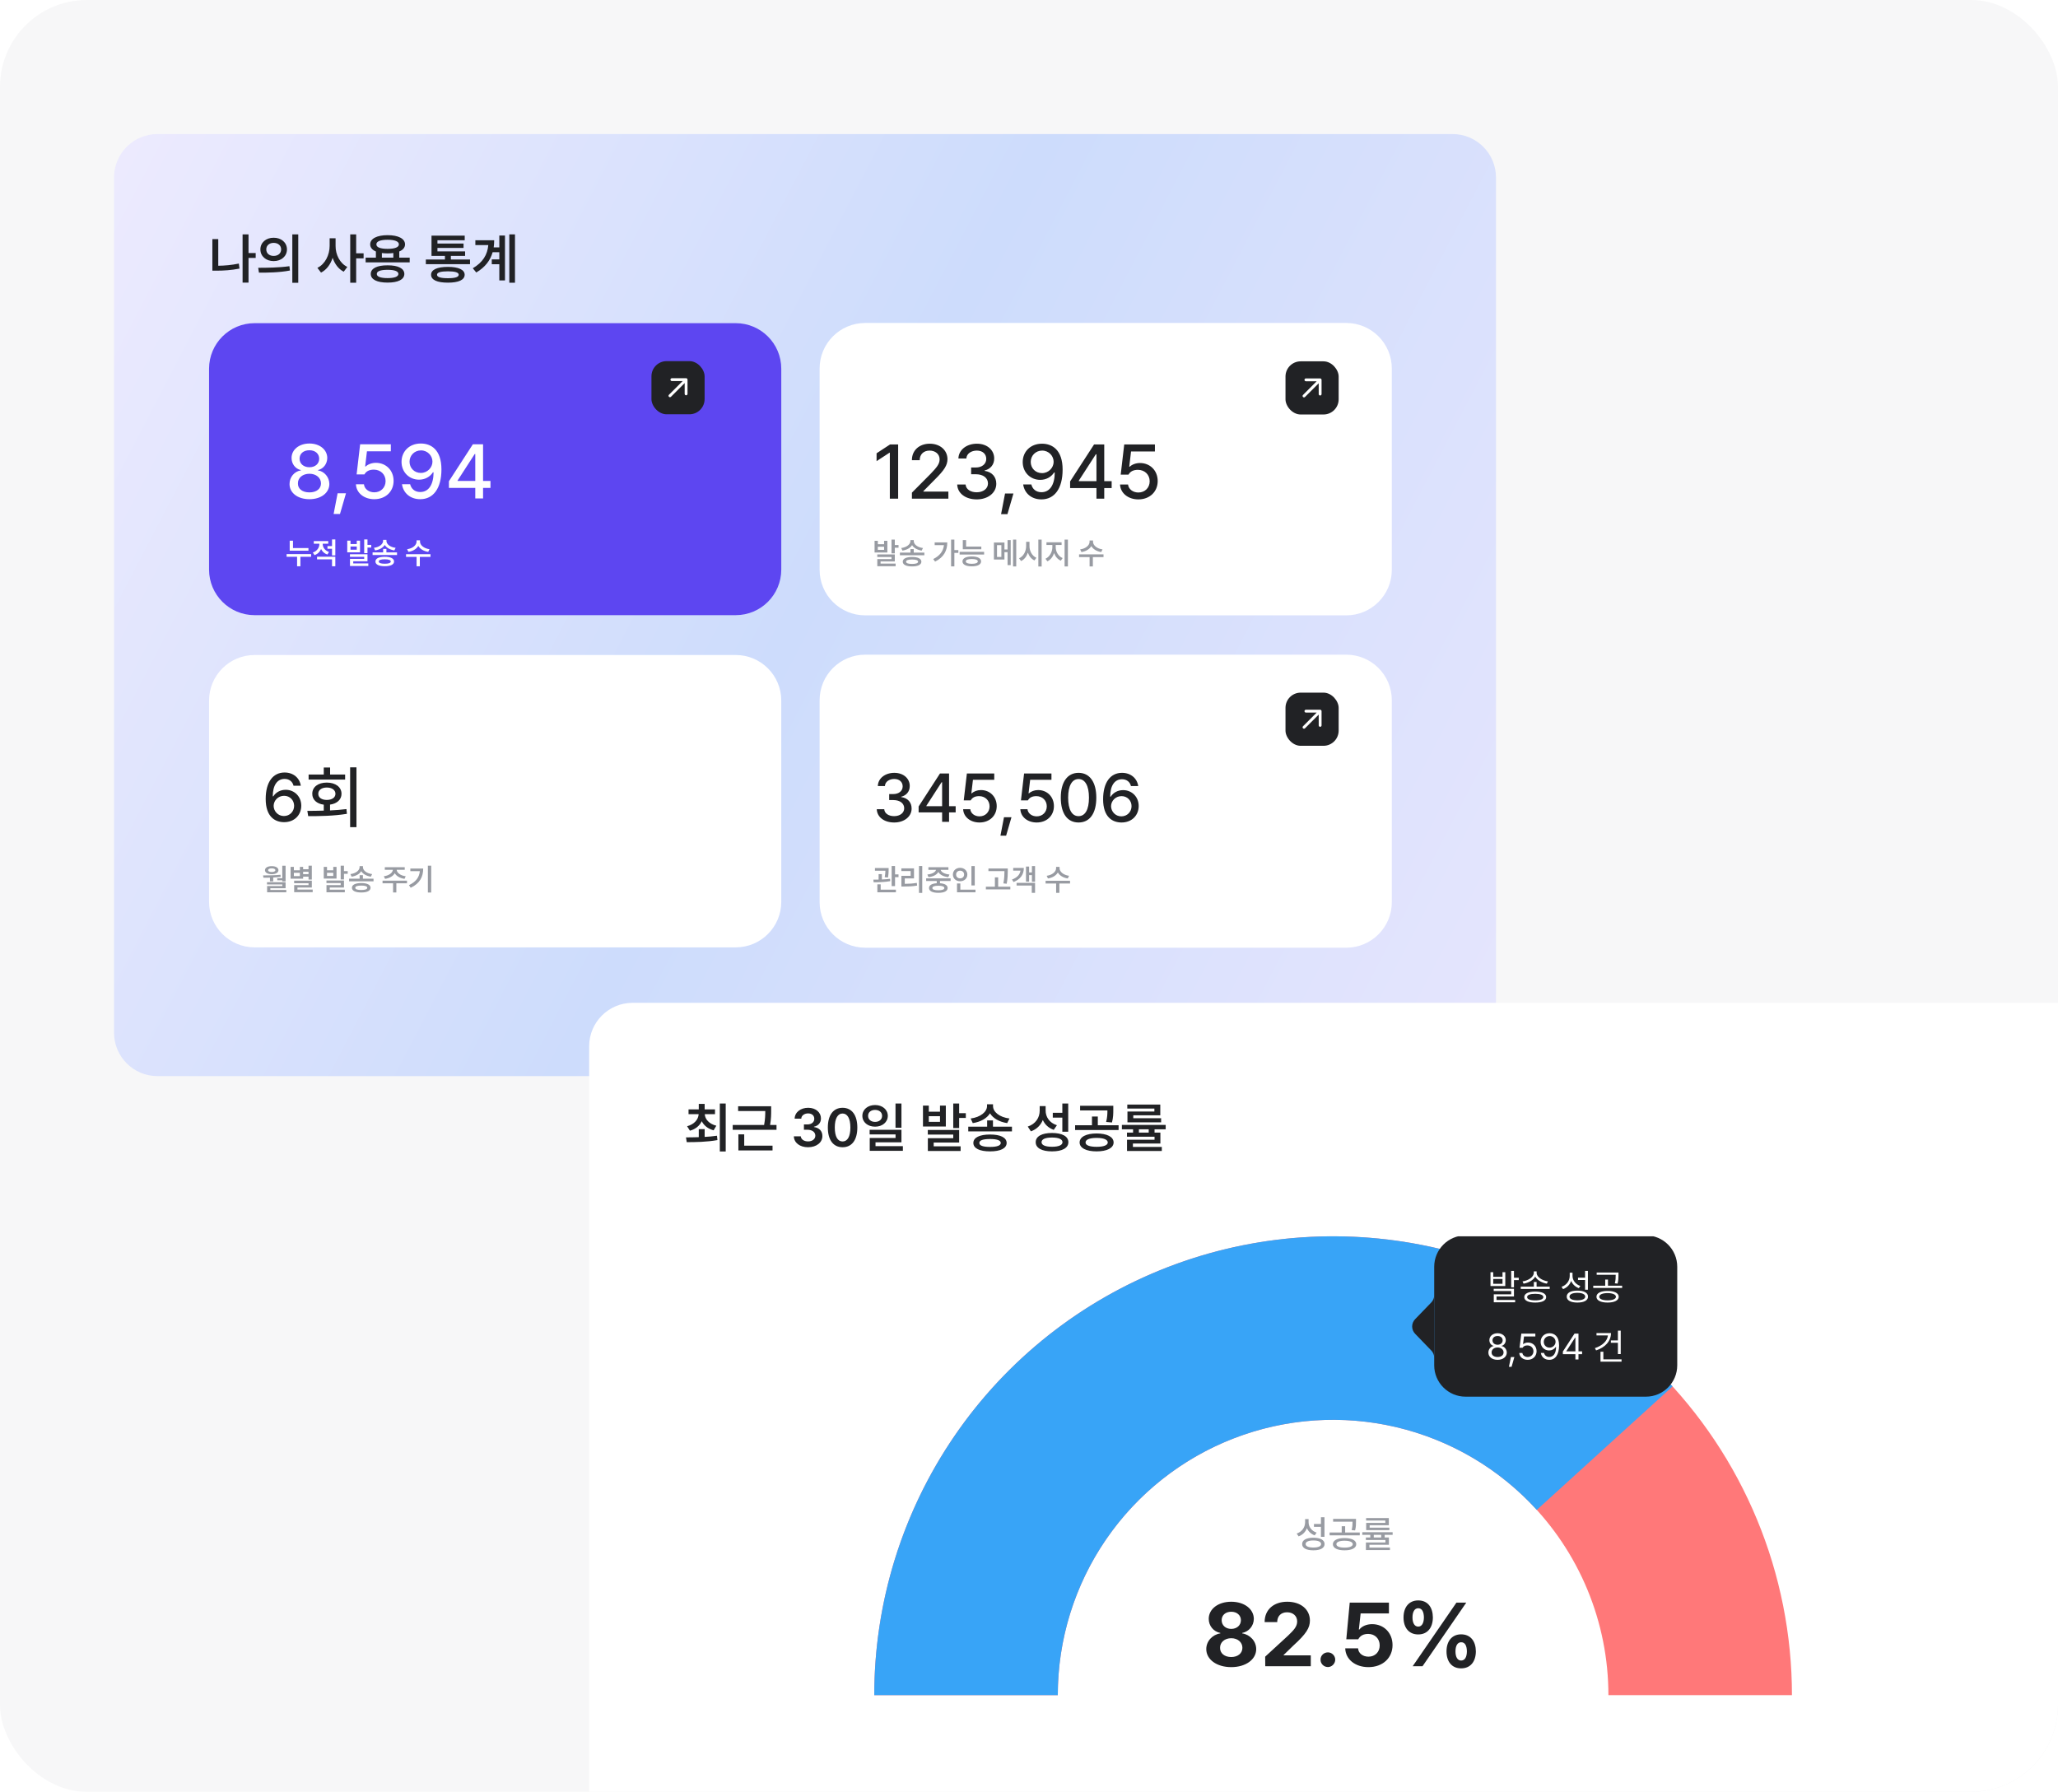
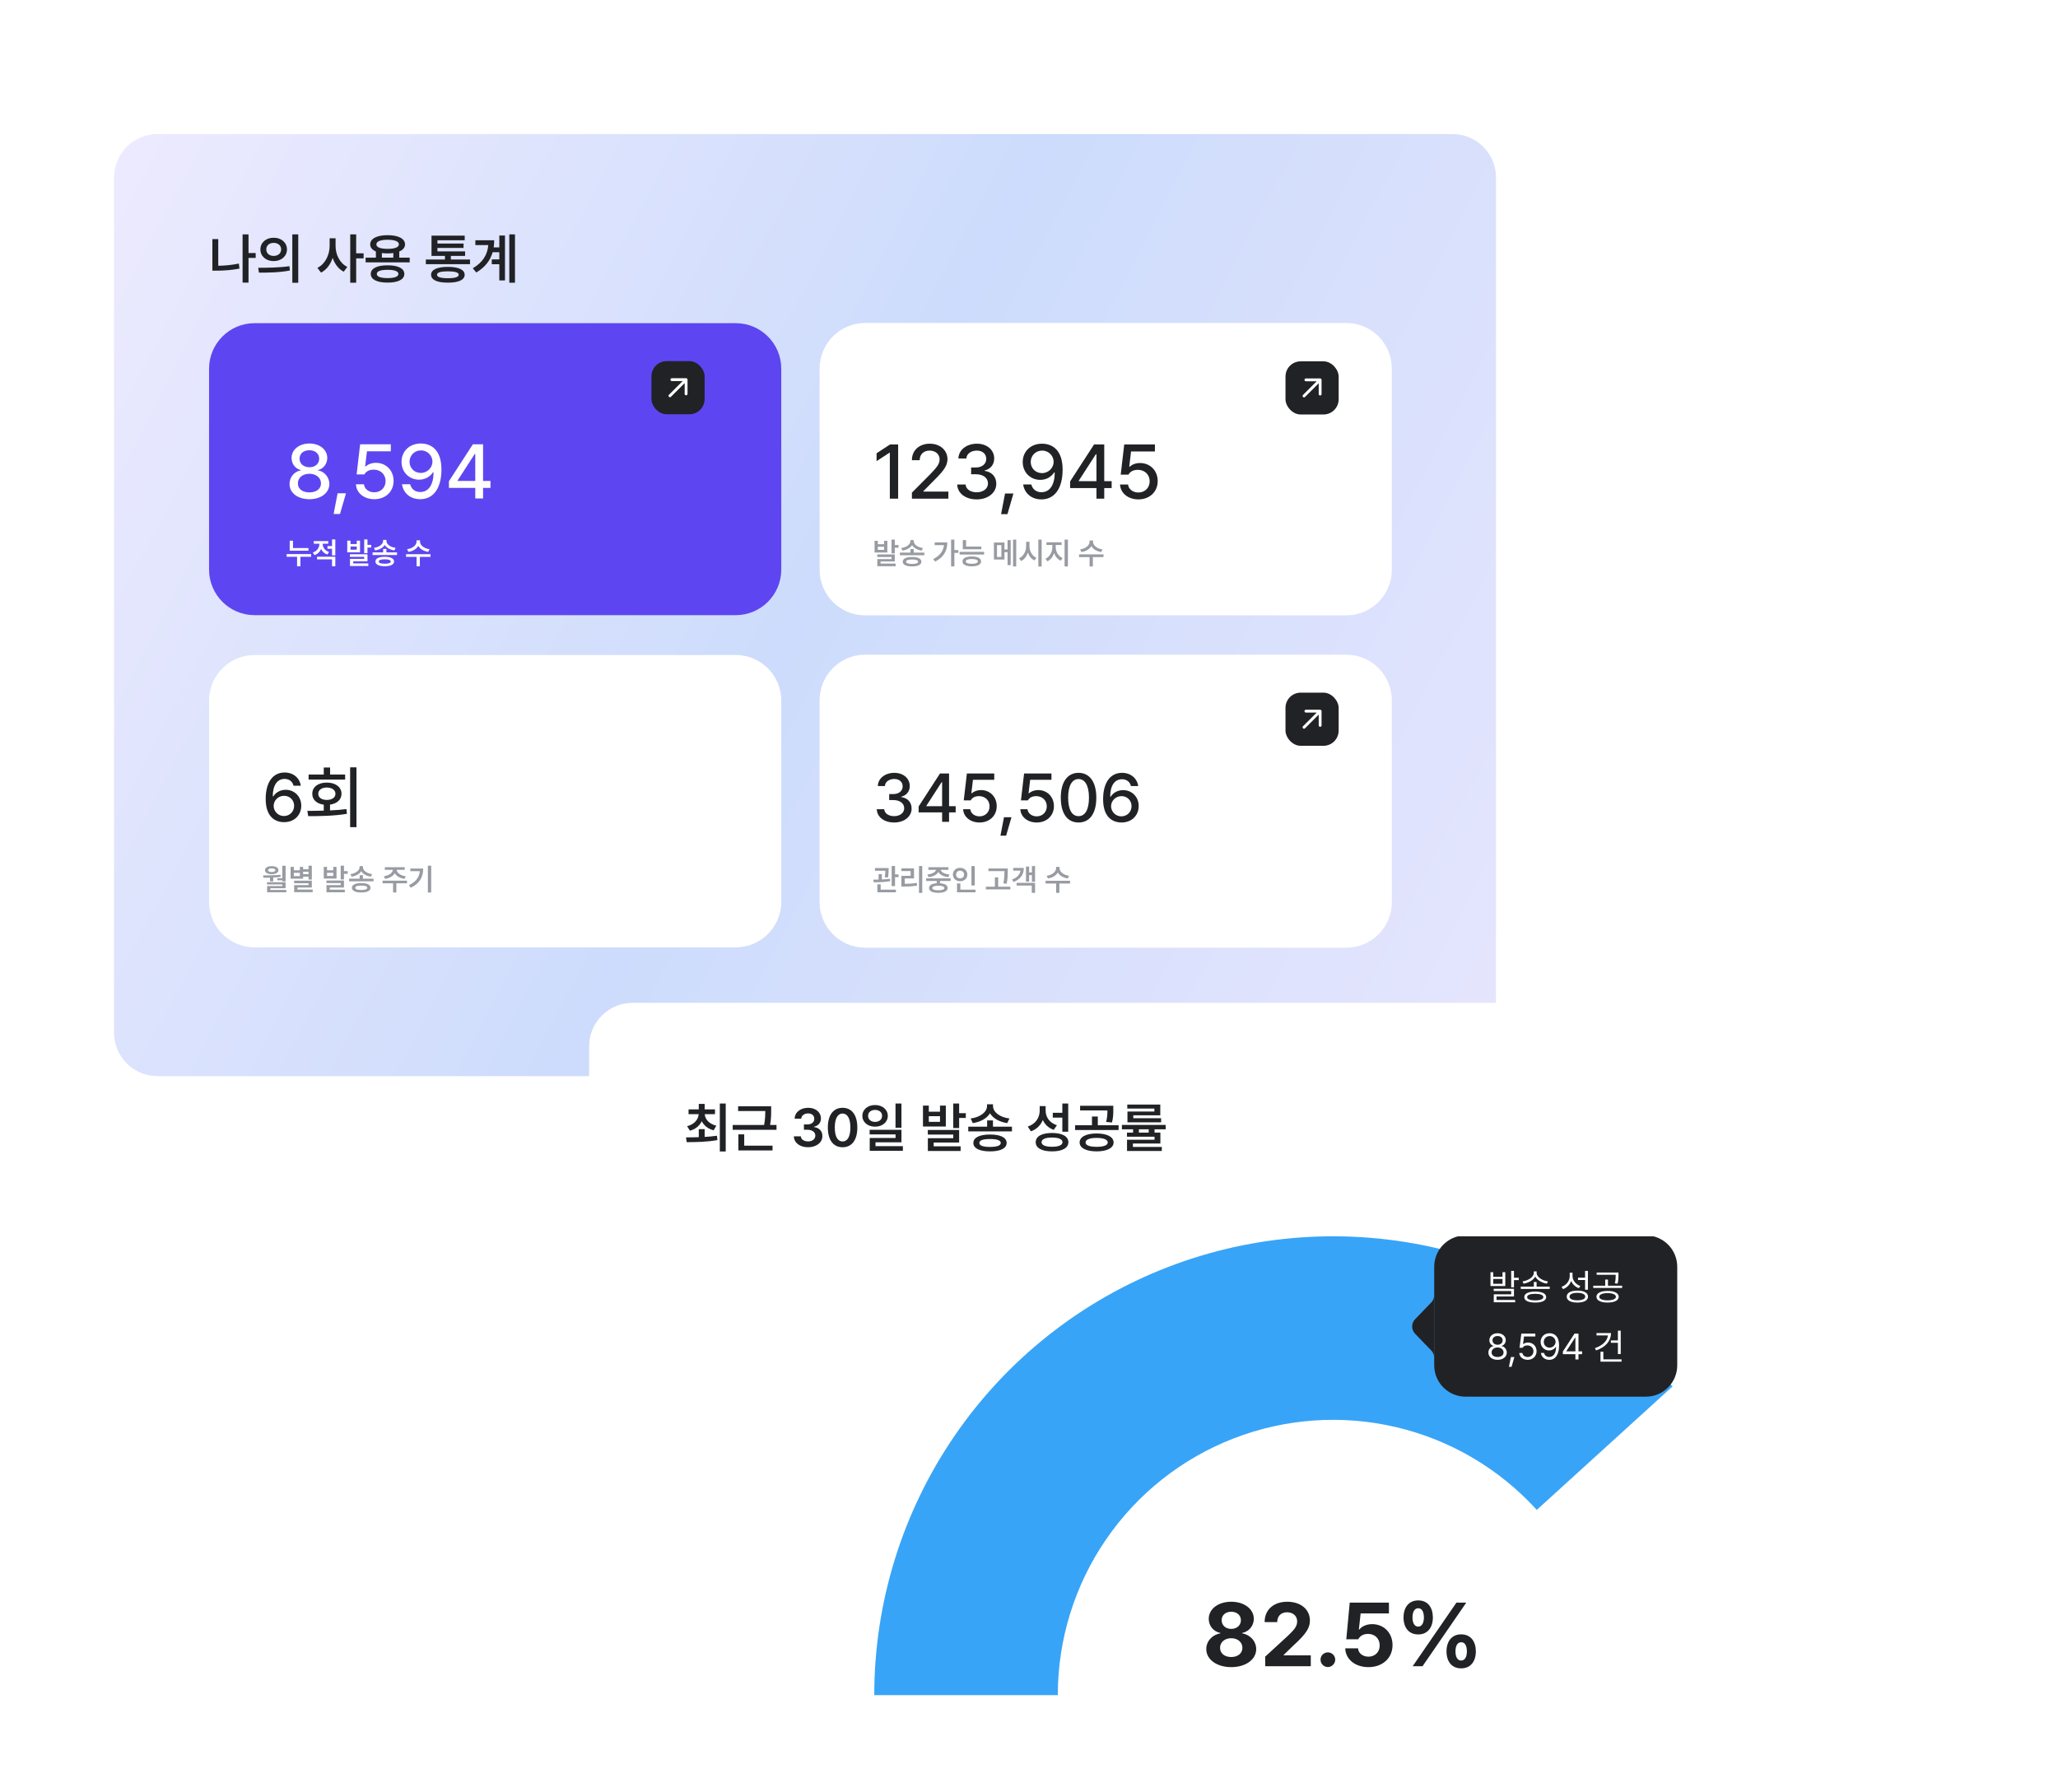
<svg xmlns="http://www.w3.org/2000/svg" width="758" height="660" viewBox="0 0 758 660" fill="none">
  <g clip-path="url(#clip0_914_4957)">
-     <rect width="758" height="660" rx="32" fill="#F7F7F8" />
    <g filter="url(#filter0_d_914_4957)">
      <path d="M42 61C42 52.163 49.163 45 58 45H535C543.837 45 551 52.163 551 61V376C551 384.837 543.837 392 535 392H58C49.163 392 42 384.837 42 376V61Z" fill="url(#paint0_linear_914_4957)" />
      <path d="M94.174 88.822V90.614H91.535V99.713H89.349V81.948H91.535V88.822H94.174ZM80.388 83.681V93.509C82.761 93.47 85.292 93.263 87.97 92.702L88.207 94.553C85.213 95.144 82.357 95.321 79.718 95.321H78.221V83.681H80.388ZM100.792 83.189C103.609 83.169 105.677 84.962 105.696 87.483C105.677 90.023 103.609 91.796 100.792 91.796C97.995 91.796 95.908 90.023 95.908 87.483C95.908 84.962 97.995 83.169 100.792 83.189ZM100.792 85.08C99.236 85.08 98.074 86.005 98.074 87.483C98.074 88.98 99.236 89.885 100.792 89.885C102.368 89.885 103.55 88.98 103.55 87.483C103.55 86.005 102.368 85.08 100.792 85.08ZM109.852 81.948V99.773H107.666V81.948H109.852ZM95.1 94.258C98.311 94.258 102.762 94.219 106.602 93.667L106.78 95.262C102.781 96.031 98.507 96.05 95.376 96.05L95.1 94.258ZM123.6 86.222C123.58 89.393 125.175 92.623 127.933 93.943L126.593 95.696C124.663 94.721 123.275 92.84 122.516 90.575C121.738 92.997 120.281 95.006 118.242 96.031L116.903 94.278C119.759 92.919 121.394 89.511 121.413 86.222V83.386H123.6V86.222ZM131.182 81.948V88.92H133.92V90.791H131.182V99.753H128.996V81.948H131.182ZM150.897 90.516V92.269H134.668V90.516H138.45V88.251C137.111 87.689 136.343 86.793 136.343 85.631C136.343 83.504 138.844 82.244 142.763 82.244C146.683 82.244 149.164 83.504 149.184 85.631C149.174 86.803 148.406 87.699 147.057 88.251V90.516H150.897ZM142.763 93.352C146.604 93.332 148.908 94.475 148.928 96.523C148.908 98.591 146.604 99.713 142.763 99.713C138.883 99.713 136.559 98.591 136.559 96.523C136.559 94.475 138.883 93.332 142.763 93.352ZM142.763 95.006C140.163 95.006 138.765 95.518 138.785 96.523C138.765 97.527 140.163 98.059 142.763 98.059C145.304 98.059 146.722 97.527 146.742 96.523C146.722 95.518 145.304 95.006 142.763 95.006ZM142.763 83.937C140.124 83.937 138.608 84.528 138.627 85.631C138.608 86.715 140.124 87.286 142.763 87.286C145.383 87.286 146.919 86.715 146.919 85.631C146.919 84.528 145.383 83.937 142.763 83.937ZM140.656 90.516H144.871V88.822C144.231 88.91 143.522 88.96 142.763 88.96C142.005 88.96 141.296 88.91 140.656 88.822V90.516ZM173.114 91.205V92.938H156.846V91.205H163.877V89.885H158.933V82.421H171.164V84.115H161.119V85.336H170.731V86.951H161.119V88.211H171.302V89.885H166.063V91.205H173.114ZM164.98 93.923C168.899 93.923 171.125 94.967 171.144 96.818C171.125 98.729 168.899 99.733 164.98 99.733C161.001 99.733 158.776 98.729 158.776 96.818C158.776 94.967 161.001 93.923 164.98 93.923ZM164.98 95.558C162.301 95.558 160.962 95.971 160.962 96.818C160.962 97.685 162.301 98.099 164.98 98.099C167.619 98.099 168.939 97.685 168.958 96.818C168.939 95.971 167.619 95.558 164.98 95.558ZM189.678 81.948V99.753H187.59V81.948H189.678ZM185.995 82.382V98.906H183.907V92.958H181.13V91.166H183.907V88.526H181.445C180.608 91.481 178.747 94.022 175.418 95.991L174.138 94.435C177.831 92.259 179.525 89.472 179.85 85.887H175.084V84.115H182.016C182.016 85.011 181.957 85.887 181.839 86.734H183.907V82.382H185.995Z" fill="#212225" />
      <path d="M77 131.44C77 122.17 84.514 114.656 93.783 114.656H270.974C280.243 114.656 287.758 122.17 287.758 131.44V205.426C287.758 214.695 280.243 222.209 270.974 222.209H93.783C84.514 222.209 77 214.695 77 205.426V131.44Z" fill="#5D46F1" />
      <rect x="239.941" y="128.641" width="19.58" height="19.58" rx="5.594" fill="#212225" />
      <path fill-rule="evenodd" clip-rule="evenodd" d="M246.388 141.772C246.593 141.977 246.925 141.977 247.13 141.772L252.178 136.723V140.702C252.178 140.992 252.413 141.226 252.703 141.226C252.993 141.226 253.227 140.992 253.227 140.702V135.457C253.227 135.168 252.993 134.933 252.703 134.933H247.458C247.168 134.933 246.934 135.168 246.934 135.457C246.934 135.747 247.168 135.982 247.458 135.982H251.437L246.388 141.03C246.183 141.235 246.183 141.567 246.388 141.772Z" fill="white" />
      <path d="M113.977 179.498C109.648 179.498 106.615 177.155 106.643 173.901C106.615 171.337 108.462 169.241 110.806 168.883V168.772C108.766 168.303 107.387 166.484 107.387 164.305C107.387 161.245 110.172 158.984 113.977 158.984C117.755 158.984 120.512 161.245 120.54 164.305C120.512 166.484 119.133 168.303 117.121 168.772V168.883C119.437 169.241 121.284 171.337 121.312 173.901C121.284 177.155 118.251 179.498 113.977 179.498ZM113.977 176.989C116.569 176.989 118.224 175.638 118.224 173.68C118.224 171.612 116.431 170.123 113.977 170.123C111.496 170.123 109.676 171.612 109.731 173.68C109.676 175.638 111.33 176.989 113.977 176.989ZM113.977 167.724C116.073 167.724 117.562 166.456 117.562 164.581C117.562 162.734 116.1 161.465 113.977 161.465C111.771 161.465 110.337 162.706 110.337 164.581C110.337 166.456 111.854 167.724 113.977 167.724ZM127.433 177.32L125.227 184.93H122.883L124.345 177.32H127.433ZM137.856 179.498C134.078 179.498 131.238 177.182 131.1 174.011H134.051C134.216 175.721 135.843 176.962 137.856 176.962C140.282 176.962 142.02 175.197 142.02 172.826C142.02 170.399 140.227 168.634 137.718 168.607C136.119 168.607 134.906 169.131 134.216 170.372H131.349L132.645 159.259H143.95V161.851H135.154L134.492 167.449H134.685C135.512 166.649 136.919 166.098 138.435 166.098C142.185 166.098 144.97 168.883 144.97 172.743C144.97 176.686 142.02 179.498 137.856 179.498ZM155.062 158.984C158.729 159.011 162.59 161.217 162.59 168.524C162.59 175.528 159.584 179.498 154.786 179.498C151.119 179.498 148.527 177.237 148.058 173.984H151.064C151.477 175.666 152.773 176.851 154.786 176.851C157.875 176.851 159.667 174.149 159.694 169.599H159.446C158.371 171.281 156.496 172.302 154.345 172.302C150.76 172.302 147.893 169.572 147.893 165.739C147.893 161.934 150.733 158.956 155.062 158.984ZM155.062 161.52C152.636 161.52 150.843 163.395 150.843 165.684C150.843 168 152.58 169.82 155.007 169.82C157.406 169.82 159.281 167.862 159.281 165.656C159.281 163.506 157.516 161.52 155.062 161.52ZM165.347 175.335V172.881L174.171 159.259H177.921V172.77H180.65V175.335H177.921V179.223H175.053V175.335H165.347ZM168.546 172.77H175.053V162.871H174.832L168.546 172.605V172.77Z" fill="white" />
      <path d="M113.606 197.486V198.47H106.701V194.787H107.913V197.486H113.606ZM105.564 200.71V199.715H114.59V200.71H110.645V204.195H109.421V200.71H105.564ZM118.862 196.011C118.862 197.218 119.66 198.426 121.189 198.939L120.577 199.879C119.474 199.519 118.693 198.77 118.261 197.841C117.829 198.874 117.01 199.704 115.835 200.098L115.212 199.136C116.786 198.617 117.627 197.306 117.627 196.022V195.891H115.573V194.918H120.905V195.891H118.862V196.011ZM116.775 201.649V200.677H123.506V204.195H122.293V201.649H116.775ZM120.61 197.759V196.765H122.293V194.317H123.506V200.207H122.293V197.759H120.61ZM129.1 194.754V196.011H131.406V194.754H132.608V199.06H127.898V194.754H129.1ZM128.893 200.72V199.77H135.35V202.359H130.105V203.146H135.656V204.108H128.904V201.474H134.137V200.72H128.893ZM129.1 198.098H131.406V196.929H129.1V198.098ZM134.137 199.376V194.317H135.35V196.317H136.727V197.3H135.35V199.376H134.137ZM142.322 197.803V199.092H146.233V200.065H137.23V199.092H141.12V197.803H142.322ZM137.721 197.41C139.759 197.153 141.098 196.033 141.098 194.853V194.481H142.332V194.853C142.332 196.06 143.66 197.153 145.72 197.41L145.25 198.36C143.633 198.114 142.338 197.382 141.71 196.344C141.076 197.377 139.787 198.114 138.158 198.36L137.721 197.41ZM138.279 202.447C138.279 201.338 139.563 200.704 141.721 200.71C143.862 200.704 145.135 201.338 145.141 202.447C145.135 203.567 143.862 204.184 141.721 204.184C139.563 204.184 138.279 203.567 138.279 202.447ZM139.513 202.447C139.508 202.988 140.267 203.266 141.721 203.266C143.147 203.266 143.917 202.988 143.928 202.447C143.917 201.906 143.147 201.638 141.721 201.638C140.267 201.638 139.508 201.906 139.513 202.447ZM154.701 195.137C154.696 196.377 156.089 197.639 158.198 197.912L157.717 198.896C156.04 198.644 154.707 197.819 154.062 196.705C153.418 197.819 152.09 198.644 150.429 198.896L149.948 197.912C152.035 197.639 153.423 196.388 153.423 195.137V194.634H154.701V195.137ZM149.555 200.753V199.748H158.559V200.753H154.636V204.195H153.434V200.753H149.555Z" fill="white" />
      <path d="M301.875 131.369C301.875 122.1 309.389 114.586 318.658 114.586H495.849C505.118 114.586 512.633 122.1 512.633 131.369V205.496C512.633 214.765 505.118 222.279 495.849 222.279H318.658C309.389 222.279 301.875 214.765 301.875 205.496V131.369Z" fill="white" />
      <rect x="473.471" y="128.715" width="19.58" height="19.58" rx="5.594" fill="#212225" />
      <path fill-rule="evenodd" clip-rule="evenodd" d="M479.917 141.846C480.122 142.051 480.454 142.051 480.659 141.846L485.708 136.798V140.776C485.708 141.066 485.943 141.301 486.232 141.301C486.522 141.301 486.757 141.066 486.757 140.776V135.531C486.757 135.242 486.522 135.007 486.232 135.007H480.987C480.698 135.007 480.463 135.242 480.463 135.531C480.463 135.821 480.698 136.056 480.987 136.056H484.966L479.917 141.105C479.712 141.309 479.712 141.642 479.917 141.846Z" fill="white" />
      <path d="M330.803 159.33V179.293H327.742V162.363H327.632L322.861 165.479V162.583L327.825 159.33H330.803ZM335.876 179.293V177.087L342.797 170.111C344.975 167.822 346.078 166.554 346.078 164.817C346.078 162.859 344.479 161.591 342.384 161.591C340.178 161.591 338.744 162.997 338.744 165.12H335.876C335.849 161.48 338.633 159.054 342.439 159.054C346.299 159.054 348.946 161.48 348.974 164.734C348.946 166.968 347.898 168.732 344.148 172.427L340.095 176.536V176.701H349.305V179.293H335.876ZM359.755 179.569C355.619 179.569 352.668 177.335 352.558 174.082H355.646C355.757 175.846 357.494 176.949 359.727 176.949C362.126 176.949 363.891 175.626 363.891 173.696C363.891 171.738 362.237 170.304 359.396 170.304H357.687V167.822H359.396C361.658 167.822 363.257 166.554 363.257 164.651C363.257 162.831 361.906 161.591 359.783 161.591C357.77 161.591 356.005 162.694 355.922 164.513H352.999C353.082 161.26 356.088 159.054 359.81 159.054C363.726 159.054 366.207 161.536 366.18 164.486C366.207 166.747 364.801 168.401 362.65 168.925V169.063C365.38 169.449 366.952 171.269 366.952 173.806C366.952 177.142 363.891 179.569 359.755 179.569ZM373.266 177.39L371.06 185.001H368.716L370.178 177.39H373.266ZM383.854 159.054C387.522 159.081 391.382 161.287 391.382 168.594C391.382 175.598 388.376 179.569 383.579 179.569C379.911 179.569 377.319 177.308 376.851 174.054H379.856C380.27 175.736 381.566 176.922 383.579 176.922C386.667 176.922 388.459 174.219 388.487 169.67H388.239C387.163 171.352 385.288 172.372 383.137 172.372C379.553 172.372 376.685 169.642 376.685 165.809C376.685 162.004 379.525 159.026 383.854 159.054ZM383.854 161.591C381.428 161.591 379.636 163.466 379.636 165.754C379.636 168.07 381.373 169.89 383.799 169.89C386.198 169.89 388.073 167.933 388.073 165.727C388.073 163.576 386.308 161.591 383.854 161.591ZM394.139 175.405V172.951L402.963 159.33H406.713V172.841H409.443V175.405H406.713V179.293H403.845V175.405H394.139ZM397.338 172.841H403.845V162.942H403.625L397.338 172.675V172.841ZM419.287 179.569C415.509 179.569 412.669 177.253 412.531 174.082H415.481C415.647 175.791 417.274 177.032 419.287 177.032C421.713 177.032 423.45 175.267 423.45 172.896C423.45 170.469 421.658 168.705 419.149 168.677C417.549 168.677 416.336 169.201 415.647 170.442H412.779L414.075 159.33H425.38V161.922H416.584L415.923 167.519H416.116C416.943 166.719 418.349 166.168 419.866 166.168C423.616 166.168 426.401 168.953 426.401 172.813C426.401 176.756 423.45 179.569 419.287 179.569Z" fill="#212225" />
      <path d="M323.324 194.825V196.081H325.629V194.825H326.831V199.13H322.122V194.825H323.324ZM323.324 198.168H325.629V196.999H323.324V198.168ZM329.574 194.388V196.387H330.95V197.371H329.574V199.447H328.361V194.388H329.574ZM329.574 199.84V202.43H324.329V203.216H329.88V204.178H323.127V201.545H328.361V200.791H323.116V199.84H329.574ZM336.545 197.873V199.163H340.457V200.135H331.453V199.163H335.343V197.873H336.545ZM336.556 194.923C336.556 196.125 337.878 197.218 339.943 197.48L339.473 198.431C337.851 198.179 336.561 197.447 335.933 196.409C335.299 197.447 334.01 198.179 332.382 198.431L331.945 197.48C333.977 197.218 335.321 196.103 335.321 194.923V194.552H336.556V194.923ZM335.944 200.78C338.086 200.78 339.353 201.403 339.364 202.517C339.353 203.632 338.086 204.255 335.944 204.255C333.791 204.255 332.502 203.632 332.502 202.517C332.502 201.403 333.791 200.78 335.944 200.78ZM335.944 201.709C334.491 201.709 333.726 201.971 333.737 202.517C333.726 203.064 334.491 203.337 335.944 203.337C337.364 203.337 338.14 203.064 338.151 202.517C338.14 201.971 337.364 201.709 335.944 201.709ZM351.514 194.388V198.245H352.979V199.261H351.514V204.244H350.302V194.388H351.514ZM348.903 195.415C348.903 198.321 347.701 200.867 344.412 202.484L343.724 201.545C346.128 200.348 347.428 198.666 347.679 196.42H344.259V195.415H348.903ZM361.436 196.955V197.939H354.618V194.563H355.83V196.955H361.436ZM362.463 198.89V199.873H353.448V198.89H362.463ZM357.939 200.583C360.07 200.594 361.348 201.25 361.359 202.408C361.348 203.566 360.07 204.222 357.939 204.222C355.787 204.222 354.497 203.566 354.497 202.408C354.497 201.25 355.787 200.594 357.939 200.583ZM357.939 201.534C356.497 201.545 355.721 201.818 355.732 202.408C355.721 202.976 356.497 203.293 357.939 203.293C359.349 203.293 360.136 202.976 360.147 202.408C360.136 201.818 359.349 201.545 357.939 201.534ZM369.959 195.459V198.026H371.106V194.563H372.264V203.785H371.106V199.01H369.959V201.72H366.08V195.459H369.959ZM367.216 196.42V200.758H368.822V196.42H367.216ZM374.297 194.388V204.265H373.127V194.388H374.297ZM379.181 196.759C379.17 198.573 380.121 200.386 381.727 201.075L381.006 202.047C379.869 201.523 379.033 200.474 378.58 199.185C378.126 200.578 377.28 201.714 376.078 202.277L375.335 201.261C376.985 200.55 377.946 198.66 377.946 196.759V195.185H379.181V196.759ZM383.661 194.388V204.276H382.437V194.388H383.661ZM388.84 197.196C388.84 198.813 389.791 200.518 391.386 201.184L390.719 202.146C389.55 201.643 388.698 200.605 388.25 199.348C387.791 200.703 386.928 201.84 385.77 202.386L385.07 201.435C386.633 200.714 387.605 198.879 387.605 197.196V196.365H385.431V195.36H391.004V196.365H388.84V197.196ZM393.331 194.388V204.265H392.107V194.388H393.331ZM402.586 195.207C402.586 196.453 403.974 197.709 406.082 197.983L405.602 198.966C403.924 198.715 402.591 197.89 401.952 196.77C401.302 197.89 399.974 198.715 398.313 198.966L397.833 197.983C399.92 197.709 401.307 196.453 401.307 195.207V194.705H402.586V195.207ZM406.443 199.818V200.824H402.52V204.265H401.318V200.824H397.439V199.818H406.443Z" fill="#989BA2" />
      <path d="M77 253.666C77 244.397 84.514 236.883 93.783 236.883H270.974C280.243 236.883 287.758 244.397 287.758 253.666V327.793C287.758 337.062 280.243 344.576 270.974 344.576H93.783C84.514 344.576 77 337.062 77 327.793V253.666Z" fill="white" />
      <path d="M104.595 298.457C101.3 298.432 97.859 296.49 97.859 289.901C97.859 283.706 100.538 280.165 104.816 280.165C108.086 280.165 110.372 282.206 110.79 285.033H108.11C107.766 283.583 106.611 282.526 104.816 282.526C102.063 282.526 100.465 284.935 100.465 288.942H100.661C101.62 287.443 103.292 286.533 105.234 286.533C108.405 286.533 110.962 288.967 110.962 292.384C110.962 295.826 108.43 298.481 104.595 298.457ZM104.57 296.195C106.734 296.195 108.332 294.523 108.332 292.433C108.332 290.393 106.783 288.746 104.644 288.746C102.456 288.746 100.809 290.467 100.784 292.458C100.809 294.425 102.382 296.195 104.57 296.195ZM131.294 278.272V300.301H128.959V278.272H131.294ZM113.2 294.302C115.007 294.29 117.084 294.277 119.248 294.204V292.015C116.666 291.684 114.994 290.172 115.019 288.008C114.994 285.525 117.158 283.878 120.354 283.878C123.574 283.878 125.787 285.525 125.787 288.008C125.787 290.147 124.115 291.647 121.559 291.991V294.13C123.599 294.044 125.664 293.884 127.606 293.638L127.779 295.384C122.886 296.195 117.551 296.244 113.519 296.244L113.2 294.302ZM127.115 280.903V282.772H113.667V280.903H119.248V278.322H121.583V280.903H127.115ZM120.354 285.697C118.51 285.697 117.207 286.607 117.232 288.008C117.207 289.409 118.51 290.27 120.354 290.27C122.247 290.27 123.55 289.409 123.55 288.008C123.55 286.607 122.247 285.697 120.354 285.697Z" fill="#212225" />
      <path d="M105.19 314.504V320.262H103.967V319.858H102.12V319.115H103.967V314.504H105.19ZM96.897 318.066C98.809 318.066 101.191 318.044 103.311 317.837L103.376 318.602C102.475 318.727 101.546 318.804 100.634 318.842V320.273H99.432V318.897C98.585 318.918 97.771 318.924 97.028 318.918L96.897 318.066ZM105.19 320.568V322.787H99.574V323.42H105.453V324.284H98.383V321.989H103.988V321.399H98.339V320.568H105.19ZM100.088 314.657C101.552 314.657 102.557 315.247 102.557 316.143C102.557 317.061 101.552 317.618 100.088 317.618C98.591 317.618 97.596 317.061 97.596 316.143C97.596 315.247 98.591 314.657 100.088 314.657ZM100.088 315.466C99.257 315.466 98.744 315.728 98.754 316.143C98.744 316.558 99.257 316.81 100.088 316.81C100.896 316.81 101.421 316.558 101.421 316.143C101.421 315.728 100.896 315.466 100.088 315.466ZM114.85 314.493V319.596H113.637V318.525H111.648V319.279H107.026V314.93H108.239V316.176H110.446V314.93H111.648V315.804H113.637V314.493H114.85ZM114.85 320V322.535H109.561V323.289H115.166V324.251H108.348V321.639H113.637V320.951H108.337V320H114.85ZM108.239 318.318H110.446V317.105H108.239V318.318ZM111.648 317.596H113.637V316.722H111.648V317.596ZM120.444 314.93V316.187H122.75V314.93H123.951V319.235H119.242V314.93H120.444ZM120.444 318.274H122.75V317.105H120.444V318.274ZM126.694 314.493V316.493H128.071V317.476H126.694V319.552H125.481V314.493H126.694ZM126.694 319.946V322.535H121.449V323.322H127V324.284H120.247V321.65H125.481V320.896H120.236V319.946H126.694ZM133.665 317.979V319.268H137.577V320.241H128.573V319.268H132.463V317.979H133.665ZM133.676 315.029C133.676 316.231 134.998 317.323 137.064 317.585L136.594 318.536C134.971 318.285 133.682 317.553 133.053 316.515C132.42 317.553 131.13 318.285 129.502 318.536L129.065 317.585C131.098 317.323 132.442 316.209 132.442 315.029V314.657H133.676V315.029ZM133.064 320.885C135.206 320.885 136.473 321.508 136.484 322.623C136.473 323.737 135.206 324.36 133.064 324.36C130.912 324.36 129.622 323.737 129.622 322.623C129.622 321.508 130.912 320.885 133.064 320.885ZM133.064 321.814C131.611 321.814 130.846 322.076 130.857 322.623C130.846 323.169 131.611 323.442 133.064 323.442C134.485 323.442 135.261 323.169 135.272 322.623C135.261 322.076 134.485 321.814 133.064 321.814ZM149.902 320V320.984H145.98V324.36H144.778V320.984H140.899V320H149.902ZM149.072 315.05V316.012H146.111C146.182 317.094 147.482 318.132 149.433 318.383L148.995 319.334C147.313 319.099 146.002 318.328 145.401 317.258C144.8 318.328 143.488 319.099 141.828 319.334L141.369 318.383C143.308 318.132 144.608 317.094 144.701 316.012H141.729V315.05H149.072ZM158.819 314.493V324.371H157.595V314.493H158.819ZM155.868 315.542C155.868 318.481 154.732 320.984 151.268 322.623L150.634 321.65C153.219 320.421 154.421 318.749 154.634 316.504H151.137V315.542H155.868Z" fill="#989BA2" />
      <path d="M301.875 253.549C301.875 244.28 309.389 236.766 318.658 236.766H495.849C505.118 236.766 512.633 244.28 512.633 253.549V327.913C512.633 337.182 505.118 344.696 495.849 344.696H318.658C309.389 344.696 301.875 337.182 301.875 327.913V253.549Z" fill="white" />
      <rect x="473.471" y="250.75" width="19.58" height="19.58" rx="5.594" fill="#212225" />
      <path fill-rule="evenodd" clip-rule="evenodd" d="M479.917 263.882C480.122 264.086 480.454 264.086 480.659 263.882L485.708 258.833V262.811C485.708 263.101 485.943 263.336 486.232 263.336C486.522 263.336 486.757 263.101 486.757 262.811V257.567C486.757 257.277 486.522 257.042 486.232 257.042H480.987C480.698 257.042 480.463 257.277 480.463 257.567C480.463 257.856 480.698 258.091 480.987 258.091H484.966L479.917 263.14C479.712 263.345 479.712 263.677 479.917 263.882Z" fill="white" />
      <path d="M329.347 298.578C325.659 298.578 323.029 296.586 322.93 293.685H325.684C325.782 295.259 327.331 296.242 329.322 296.242C331.461 296.242 333.035 295.062 333.035 293.341C333.035 291.596 331.56 290.317 329.027 290.317H327.503V288.105H329.027C331.043 288.105 332.469 286.974 332.469 285.277C332.469 283.655 331.265 282.548 329.371 282.548C327.577 282.548 326.003 283.532 325.93 285.154H323.324C323.397 282.253 326.077 280.287 329.396 280.287C332.887 280.287 335.1 282.499 335.075 285.13C335.1 287.146 333.846 288.621 331.928 289.088V289.211C334.362 289.555 335.764 291.178 335.764 293.44C335.764 296.414 333.035 298.578 329.347 298.578ZM338.345 294.866V292.677L346.212 280.532H349.556V292.579H351.99V294.866H349.556V298.332H346.999V294.866H338.345ZM341.197 292.579H346.999V283.753H346.802L341.197 292.432V292.579ZM360.767 298.578C357.398 298.578 354.866 296.513 354.743 293.685H357.374C357.521 295.21 358.972 296.316 360.767 296.316C362.93 296.316 364.479 294.743 364.479 292.628C364.479 290.465 362.881 288.891 360.644 288.867C359.218 288.867 358.136 289.334 357.521 290.44H354.965L356.12 280.532H366.2V282.843H358.357L357.767 287.834H357.939C358.677 287.121 359.931 286.63 361.283 286.63C364.626 286.63 367.11 289.113 367.11 292.555C367.11 296.07 364.479 298.578 360.767 298.578ZM372.543 296.636L370.576 303.421H368.486L369.789 296.636H372.543ZM381.836 298.578C378.468 298.578 375.936 296.513 375.813 293.685H378.443C378.591 295.21 380.041 296.316 381.836 296.316C384 296.316 385.548 294.743 385.548 292.628C385.548 290.465 383.95 288.891 381.713 288.867C380.287 288.867 379.205 289.334 378.591 290.44H376.034L377.189 280.532H387.269V282.843H379.427L378.837 287.834H379.009C379.746 287.121 381 286.63 382.352 286.63C385.696 286.63 388.179 289.113 388.179 292.555C388.179 296.07 385.548 298.578 381.836 298.578ZM397.251 298.578C393.121 298.578 390.711 295.259 390.711 289.432C390.711 283.655 393.17 280.287 397.251 280.287C401.332 280.287 403.79 283.655 403.79 289.432C403.79 295.259 401.357 298.578 397.251 298.578ZM397.251 296.242C399.66 296.242 401.086 293.882 401.086 289.432C401.086 285.007 399.636 282.573 397.251 282.573C394.866 282.573 393.416 285.007 393.416 289.432C393.416 293.882 394.842 296.242 397.251 296.242ZM413.034 298.578C409.74 298.553 406.298 296.611 406.298 290.022C406.298 283.827 408.978 280.287 413.256 280.287C416.526 280.287 418.812 282.327 419.23 285.154H416.55C416.206 283.704 415.05 282.647 413.256 282.647C410.502 282.647 408.904 285.056 408.904 289.063H409.101C410.06 287.564 411.731 286.654 413.674 286.654C416.845 286.654 419.402 289.088 419.402 292.505C419.402 295.947 416.87 298.602 413.034 298.578ZM413.01 296.316C415.173 296.316 416.771 294.644 416.771 292.555C416.771 290.514 415.223 288.867 413.084 288.867C410.896 288.867 409.248 290.588 409.224 292.579C409.248 294.546 410.822 296.316 413.01 296.316Z" fill="#212225" />
      <path d="M327.301 315.346V315.936C327.29 316.614 327.29 317.586 327.06 318.843L325.859 318.734C326.05 317.712 326.088 316.958 326.11 316.352H322.264V315.346H327.301ZM324.81 317.597V319.564C325.831 319.526 326.88 319.449 327.836 319.313L327.902 320.187C325.848 320.558 323.52 320.591 321.783 320.602L321.674 319.63C322.258 319.624 322.914 319.619 323.608 319.608V317.597H324.81ZM329.661 314.614V317.696H330.939V318.712H329.661V322.012H328.415V314.614H329.661ZM329.978 323.312V324.295H323.149V321.356H324.373V323.312H329.978ZM339.681 314.614V324.503H338.479V314.614H339.681ZM336.643 315.477V319.182H333.245V321.17C334.802 321.159 336.146 321.083 337.681 320.821L337.79 321.815C336.108 322.11 334.633 322.165 332.863 322.165H331.999V318.22H335.408V316.461H331.988V315.477H336.643ZM350.127 319.149V320.132H346.215V320.952C347.985 321.072 349.023 321.684 349.034 322.711C349.023 323.847 347.745 324.481 345.614 324.481C343.461 324.481 342.172 323.847 342.172 322.711C342.172 321.684 343.221 321.066 345.013 320.952V320.132H341.123V319.149H350.127ZM345.614 321.87C344.172 321.881 343.396 322.165 343.407 322.711C343.396 323.257 344.172 323.552 345.614 323.552C347.024 323.552 347.81 323.257 347.821 322.711C347.81 322.165 347.024 321.881 345.614 321.87ZM349.318 315.051V316.024H346.477C346.668 316.838 347.849 317.57 349.701 317.739L349.274 318.701C347.482 318.521 346.149 317.805 345.614 316.8C345.079 317.799 343.767 318.521 341.975 318.701L341.56 317.739C343.374 317.57 344.554 316.827 344.762 316.024H341.943V315.051H349.318ZM359.021 314.625V321.76H357.797V314.625H359.021ZM359.294 323.312V324.295H352.487V321.039H353.711V323.312H359.294ZM353.634 315.27C355.131 315.27 356.289 316.308 356.289 317.739C356.289 319.203 355.131 320.22 353.634 320.22C352.126 320.22 350.968 319.203 350.968 317.739C350.968 316.308 352.126 315.27 353.634 315.27ZM353.634 316.33C352.793 316.33 352.148 316.887 352.159 317.739C352.148 318.613 352.793 319.16 353.634 319.16C354.454 319.16 355.098 318.613 355.098 317.739C355.098 316.887 354.454 316.33 353.634 316.33ZM371.182 315.521V316.472C371.172 317.696 371.172 319.072 370.789 321.138L369.565 321.006C369.948 319.083 369.948 317.679 369.959 316.494H364.058V315.521H371.182ZM372.122 322.219V323.214H363.119V322.219H366.44V318.788H367.642V322.219H372.122ZM381.235 314.625V320.416H380.077V317.958H379.039V320.373H377.891V314.811H379.039V316.964H380.077V314.625H381.235ZM381.235 320.821V324.492H380.022V321.804H374.428V320.821H381.235ZM377.094 315.314C377.105 317.761 375.859 319.466 373.313 320.504L372.734 319.597C374.657 318.865 375.662 317.745 375.859 316.297H373.182V315.314H377.094ZM390.261 315.434C390.261 316.679 391.648 317.936 393.757 318.209L393.276 319.193C391.599 318.941 390.266 318.116 389.627 316.996C388.977 318.116 387.649 318.941 385.988 319.193L385.507 318.209C387.594 317.936 388.982 316.679 388.982 315.434V314.931H390.261V315.434ZM394.118 320.045V321.05H390.195V324.492H388.993V321.05H385.114V320.045H394.118Z" fill="#989BA2" />
    </g>
    <g filter="url(#filter1_d_914_4957)">
      <g clip-path="url(#clip1_914_4957)">
        <rect x="217" y="366" width="574" height="318" rx="16" fill="white" />
        <path d="M259.539 412.535V415.387C261.072 415.309 262.615 415.172 264.07 414.957L264.246 416.559C260.281 417.281 256.043 417.32 252.938 417.32L252.664 415.562C254.041 415.553 255.662 415.543 257.371 415.484V412.535H259.539ZM263.348 405.25V407.008H259.578C259.676 408.893 261.17 410.592 263.836 411.266L262.84 412.965C260.75 412.398 259.256 411.178 258.465 409.605C257.684 411.266 256.209 412.535 254.109 413.102L253.074 411.461C255.74 410.729 257.205 408.99 257.332 407.008H253.602V405.25H257.371V403.238H259.539V405.25H263.348ZM267.293 403.082V420.758H265.125V403.082H267.293ZM284.031 404.098V405.562C284.031 407.047 284.031 408.756 283.641 410.992H286.004V412.77H269.871V410.992H281.434C281.834 408.863 281.863 407.281 281.863 405.855H271.863V404.098H284.031ZM284.539 418.609V420.367H271.961V414.449H274.109V418.609H284.539ZM297.625 419.195C294.598 419.195 292.449 417.555 292.391 415.172H294.949C295.027 416.305 296.16 417.047 297.625 417.047C299.188 417.047 300.301 416.188 300.301 414.938C300.301 413.668 299.207 412.75 297.371 412.75H296.102V410.797H297.371C298.875 410.797 299.93 409.957 299.91 408.727C299.93 407.535 299.031 406.734 297.645 406.734C296.316 406.734 295.164 407.477 295.125 408.668H292.684C292.742 406.285 294.891 404.664 297.664 404.664C300.535 404.664 302.391 406.422 302.371 408.59C302.391 410.172 301.336 411.324 299.793 411.637V411.754C301.785 412.027 302.918 413.297 302.898 415.074C302.918 417.457 300.691 419.195 297.625 419.195ZM310.34 419.195C306.941 419.195 304.91 416.559 304.91 411.93C304.91 407.32 306.941 404.664 310.34 404.664C313.719 404.664 315.77 407.32 315.77 411.93C315.77 416.559 313.738 419.195 310.34 419.195ZM310.34 417.066C312.117 417.066 313.211 415.328 313.211 411.93C313.211 408.551 312.098 406.773 310.34 406.773C308.582 406.773 307.469 408.551 307.469 411.93C307.469 415.328 308.562 417.066 310.34 417.066ZM322.312 403.648C324.988 403.648 326.98 405.309 327 407.633C326.98 409.977 324.988 411.617 322.312 411.617C319.617 411.617 317.625 409.977 317.625 407.633C317.625 405.309 319.617 403.648 322.312 403.648ZM322.312 405.445C320.828 405.445 319.734 406.285 319.734 407.633C319.734 409 320.828 409.859 322.312 409.859C323.797 409.859 324.891 409 324.891 407.633C324.891 406.285 323.797 405.445 322.312 405.445ZM332.02 403.082V412.008H329.832V403.082H332.02ZM332.02 412.77V417.379H322.469V418.805H332.547V420.523H320.34V415.777H329.852V414.469H320.301V412.77H332.02ZM342.098 403.863V406.109H346.219V403.863H348.367V411.559H339.949V403.863H342.098ZM342.098 409.84H346.219V407.75H342.098V409.84ZM353.27 403.082V406.656H355.73V408.414H353.27V412.125H351.102V403.082H353.27ZM353.27 412.828V417.457H343.895V418.863H353.816V420.582H341.746V415.875H351.102V414.527H341.727V412.828H353.27ZM365.73 409.312V411.617H372.723V413.355H356.629V411.617H363.582V409.312H365.73ZM365.75 404.039C365.75 406.188 368.113 408.141 371.805 408.609L370.965 410.309C368.064 409.859 365.76 408.551 364.637 406.695C363.504 408.551 361.199 409.859 358.289 410.309L357.508 408.609C361.141 408.141 363.543 406.148 363.543 404.039V403.375H365.75V404.039ZM364.656 414.508C368.484 414.508 370.75 415.621 370.77 417.613C370.75 419.605 368.484 420.719 364.656 420.719C360.809 420.719 358.504 419.605 358.504 417.613C358.504 415.621 360.809 414.508 364.656 414.508ZM364.656 416.168C362.059 416.168 360.691 416.637 360.711 417.613C360.691 418.59 362.059 419.078 364.656 419.078C367.195 419.078 368.582 418.59 368.602 417.613C368.582 416.637 367.195 416.168 364.656 416.168ZM385.125 405.621C385.105 408.023 386.512 410.211 389.285 411.09L388.113 412.789C386.189 412.115 384.842 410.836 384.09 409.156C383.309 411.08 381.834 412.594 379.695 413.336L378.543 411.578C381.473 410.621 382.938 408.258 382.938 405.719V404.039H385.125V405.621ZM393.445 403.082V413.473H391.277V408.277H387.762V406.5H391.277V403.082H393.445ZM387.469 413.941C391.219 413.941 393.504 415.191 393.504 417.34C393.504 419.488 391.219 420.719 387.469 420.719C383.738 420.719 381.453 419.488 381.473 417.34C381.453 415.191 383.738 413.941 387.469 413.941ZM387.469 415.621C385.008 415.621 383.621 416.227 383.621 417.34C383.621 418.414 385.008 419.02 387.469 419.02C389.93 419.02 391.336 418.414 391.336 417.34C391.336 416.227 389.93 415.621 387.469 415.621ZM403.895 414.117C407.723 414.137 410.145 415.348 410.164 417.438C410.145 419.488 407.723 420.719 403.895 420.719C400.086 420.719 397.645 419.488 397.645 417.438C397.645 415.348 400.086 414.137 403.895 414.117ZM403.895 415.758C401.355 415.758 399.812 416.363 399.832 417.438C399.812 418.473 401.355 419.039 403.895 419.039C406.453 419.039 407.996 418.473 408.016 417.438C407.996 416.363 406.453 415.758 403.895 415.758ZM410.047 403.922V405.387C410.047 406.773 410.047 408.258 409.559 410.074L407.41 409.879C407.85 408.16 407.879 406.92 407.879 405.641H397.82V403.922H410.047ZM412 411.09V412.848H395.984V411.09H402.195V407.887H404.344V411.09H412ZM429.344 410.973V412.594H425.242V413.805H427.391V417.828H417.273V419.078H427.918V420.582H415.105V416.422H425.242V415.328H415.086V413.805H417.332V412.594H413.211V410.973H429.344ZM427.352 403.473V407.438H417.41V408.512H427.664V410.016H415.262V406.031H425.184V404.957H415.203V403.473H427.352ZM419.48 413.805H423.094V412.594H419.48V413.805Z" fill="#212225" />
        <g clip-path="url(#clip2_914_4957)">
-           <path d="M322.008 621C322.008 598.807 326.379 576.831 334.872 556.327C343.365 535.822 355.814 517.192 371.507 501.499C387.2 485.806 405.83 473.357 426.334 464.864C446.838 456.371 468.814 452 491.008 452C513.201 452 535.177 456.371 555.681 464.864C576.185 473.357 594.816 485.806 610.509 501.499C626.202 517.192 638.65 535.823 647.143 556.327C655.637 576.831 660.008 598.807 660.008 621L592.408 621C592.408 607.684 589.785 594.498 584.689 582.196C579.593 569.894 572.124 558.715 562.708 549.299C553.293 539.884 542.114 532.414 529.812 527.319C517.51 522.223 504.324 519.6 491.008 519.6C477.692 519.6 464.506 522.223 452.204 527.319C439.901 532.414 428.723 539.884 419.307 549.299C409.891 558.715 402.422 569.894 397.326 582.196C392.231 594.498 389.608 607.684 389.608 621L322.008 621Z" fill="#FF7879" />
          <path d="M322.008 621C322.008 586.893 332.328 553.583 351.612 525.451C370.895 497.318 398.24 475.678 430.052 463.376C461.863 451.074 496.653 448.685 529.847 456.524C563.042 464.362 593.088 482.061 616.036 507.294L566.025 552.777C552.256 537.637 534.228 527.017 514.312 522.314C494.395 517.611 473.521 519.044 454.434 526.426C435.347 533.807 418.94 546.791 407.37 563.67C395.8 580.55 389.608 600.536 389.608 621L322.008 621Z" fill="#38A4F7" />
          <g filter="url(#filter2_d_914_4957)">
            <path d="M521.202 478.69L527.165 472.517C527.858 471.799 528.246 470.84 528.246 469.841L528.246 492.89C528.246 491.891 527.858 490.932 527.165 490.214L521.202 484.041C519.761 482.549 519.761 480.182 521.202 478.69Z" fill="#212225" />
          </g>
          <path d="M528.246 463.218C528.246 456.837 533.419 451.664 539.8 451.664H606.205C612.586 451.664 617.759 456.837 617.759 463.218V499.515C617.759 505.896 612.586 511.069 606.205 511.069H539.8C533.419 511.069 528.246 505.896 528.246 499.515V463.218Z" fill="#212225" />
          <path d="M549.99 465.231V466.916H553.399V465.231H554.426V470.326H548.976V465.231H549.99ZM549.99 469.483H553.399V467.719H549.99V469.483ZM550.161 472.168V471.339H557.624V474.169H551.201V475.459H558.059V476.302H550.187V473.38H556.598V472.168H550.161ZM556.598 470.786V464.731H557.624V467.272H559.388V468.14H557.624V470.786H556.598ZM565.957 468.825V470.549H570.788V471.392H560.126V470.549H564.943V468.825H565.957ZM560.771 468.614C562.837 468.331 564.93 467.028 564.93 465.468V464.915H565.97V465.468C565.97 467.028 568.076 468.331 570.143 468.614L569.722 469.444C567.951 469.134 566.187 468.193 565.457 466.844C564.72 468.206 562.962 469.134 561.165 469.444L560.771 468.614ZM561.416 474.393C561.409 473.096 562.916 472.372 565.457 472.366C567.971 472.372 569.472 473.096 569.485 474.393C569.472 475.696 567.971 476.407 565.457 476.407C562.916 476.407 561.409 475.696 561.416 474.393ZM562.469 474.393C562.455 475.163 563.561 475.611 565.457 475.604C567.333 475.611 568.438 475.163 568.445 474.393C568.438 473.616 567.333 473.182 565.457 473.182C563.561 473.182 562.455 473.616 562.469 474.393ZM579.186 466.574C579.173 468.246 580.364 469.713 582.082 470.299L581.503 471.102C580.213 470.622 579.199 469.667 578.693 468.437C578.192 469.839 577.126 470.925 575.711 471.458L575.145 470.615C576.948 469.983 578.146 468.43 578.16 466.613V465.402H579.186V466.574ZM577.054 474.222C577.047 472.813 578.541 472.004 580.977 472.01C583.405 472.004 584.899 472.813 584.899 474.222C584.899 475.617 583.405 476.407 580.977 476.407C578.541 476.407 577.047 475.617 577.054 474.222ZM578.081 474.222C578.074 475.071 579.18 475.584 580.977 475.578C582.767 475.584 583.872 475.071 583.872 474.222C583.872 473.347 582.767 472.827 580.977 472.827C579.18 472.827 578.074 473.347 578.081 474.222ZM581.213 468.101V467.245H583.82V464.731H584.86V471.668H583.82V468.101H581.213ZM592.1 472.129C594.607 472.129 596.2 472.919 596.207 474.275C596.2 475.617 594.607 476.407 592.1 476.407C589.592 476.407 587.999 475.617 588.006 474.275C587.999 472.919 589.592 472.129 592.1 472.129ZM586.821 471.036V470.194H591.231V467.93H592.244V470.194H597.47V471.036H586.821ZM588.085 466.179V465.337H596.115V466.324C596.108 467.272 596.108 468.219 595.785 469.43L594.772 469.312C595.088 468.108 595.088 467.239 595.088 466.324V466.179H588.085ZM589.033 474.275C589.026 475.091 590.237 475.591 592.1 475.591C593.969 475.591 595.167 475.091 595.18 474.275C595.167 473.439 593.969 472.925 592.1 472.919C590.237 472.925 589.026 473.439 589.033 474.275Z" fill="white" />
          <path d="M551.583 497.499C549.575 497.499 548.193 496.387 548.2 494.84C548.193 493.609 549.049 492.589 550.135 492.418V492.365C549.187 492.148 548.562 491.272 548.568 490.233C548.562 488.778 549.838 487.705 551.583 487.705C553.32 487.705 554.597 488.778 554.61 490.233C554.597 491.272 553.965 492.148 553.031 492.365V492.418C554.11 492.589 554.966 493.609 554.979 494.84C554.966 496.387 553.57 497.499 551.583 497.499ZM549.384 494.774C549.365 495.774 550.214 496.452 551.583 496.459C552.945 496.452 553.794 495.774 553.794 494.774C553.794 493.721 552.866 492.944 551.583 492.944C550.306 492.944 549.365 493.721 549.384 494.774ZM549.713 490.325C549.72 491.286 550.49 491.937 551.583 491.944C552.669 491.937 553.452 491.286 553.452 490.325C553.452 489.37 552.695 488.725 551.583 488.732C550.451 488.725 549.72 489.37 549.713 490.325ZM557.769 496.485L556.743 500.066H555.769L556.493 496.485H557.769ZM562.666 497.499C560.948 497.499 559.645 496.439 559.573 494.971H560.718C560.804 495.82 561.633 496.452 562.666 496.459C563.904 496.452 564.799 495.551 564.799 494.353C564.799 493.115 563.871 492.201 562.587 492.194C561.784 492.181 561.159 492.431 560.81 493.05H559.665L560.336 487.837H565.496V488.89H561.324L560.968 491.681H561.06C561.488 491.351 562.127 491.128 562.798 491.128C564.614 491.128 565.951 492.47 565.957 494.326C565.951 496.169 564.568 497.499 562.666 497.499ZM570.775 487.705C572.414 487.725 574.237 488.712 574.237 492.22C574.237 495.61 572.848 497.499 570.617 497.499C568.939 497.499 567.761 496.472 567.524 494.958H568.695C568.906 495.814 569.557 496.446 570.617 496.446C572.17 496.446 573.118 495.103 573.131 492.786H573C572.453 493.576 571.578 494.05 570.564 494.05C568.86 494.05 567.445 492.74 567.445 490.904C567.445 489.127 568.748 487.685 570.775 487.705ZM568.603 490.891C568.596 492.069 569.492 493.01 570.736 493.01C571.979 493.01 572.947 491.983 572.947 490.864C572.947 489.772 572.032 488.745 570.775 488.745C569.531 488.745 568.59 489.713 568.603 490.891ZM575.632 495.419V494.445L579.924 487.837H581.385V494.379H582.714V495.419H581.385V497.367H580.253V495.419H575.632ZM576.909 494.379H580.253V489.337H580.134L576.909 494.3V494.379ZM596.944 486.744V495.393H595.904V491.22H593.311V490.351H595.904V486.744H596.944ZM587.427 493.194C590.119 492.306 591.995 490.621 592.232 488.508H588.019V487.639H593.364C593.35 490.647 591.198 492.938 587.874 494.024L587.427 493.194ZM589.493 498.183V494.511H590.547V497.315H597.247V498.183H589.493Z" fill="white" />
        </g>
        <path d="M453.488 610.691C448.146 610.691 444.293 607.874 444.293 604.054C444.293 601.108 446.56 598.712 449.474 598.259V598.097C446.948 597.611 445.2 595.474 445.2 592.917C445.2 589.258 448.697 586.604 453.488 586.604C458.28 586.604 461.776 589.258 461.809 592.917C461.776 595.507 459.996 597.611 457.535 598.097V598.259C460.384 598.712 462.683 601.108 462.683 604.054C462.683 607.874 458.83 610.691 453.488 610.691ZM453.488 606.968C455.949 606.968 457.6 605.576 457.6 603.568C457.6 601.529 455.884 600.039 453.488 600.039C451.092 600.039 449.344 601.529 449.376 603.568C449.344 605.576 450.995 606.968 453.488 606.968ZM453.488 596.608C455.56 596.608 457.049 595.28 457.049 593.402C457.049 591.589 455.592 590.294 453.488 590.294C451.384 590.294 449.959 591.557 449.959 593.402C449.959 595.28 451.416 596.608 453.488 596.608ZM466.017 610.367L465.985 606.838L474.403 599.101C476.604 596.996 477.77 595.701 477.77 593.856C477.77 591.784 476.183 590.489 474.047 590.489C471.845 590.489 470.42 591.881 470.42 594.115H465.791C465.758 589.517 469.158 586.604 474.111 586.604C479.129 586.604 482.464 589.453 482.464 593.532C482.464 596.187 481.169 598.388 476.345 602.759L472.784 606.223V606.353H482.788V610.367H466.017ZM489.101 610.659C487.579 610.659 486.349 609.428 486.382 607.939C486.349 606.45 487.579 605.252 489.101 605.252C490.526 605.252 491.788 606.45 491.788 607.939C491.788 609.428 490.526 610.659 489.101 610.659ZM504.026 610.691C499.138 610.691 495.576 607.81 495.479 603.763H500.206C500.303 605.608 501.987 606.838 504.026 606.838C506.454 606.838 508.17 605.122 508.17 602.694C508.17 600.201 506.422 598.485 503.961 598.453C502.213 598.453 500.983 599.101 500.271 600.428H495.868L497.13 586.927H511.57V590.91H501.145L500.497 596.834H500.692C501.566 595.669 503.314 594.859 505.386 594.859C509.692 594.859 512.897 598.065 512.897 602.565C512.897 607.292 509.303 610.691 504.026 610.691ZM522.351 598.647C518.854 598.647 516.944 596.09 516.944 592.399C516.944 588.676 518.919 586.118 522.351 586.118C525.88 586.118 527.725 588.676 527.757 592.399C527.725 596.122 525.815 598.647 522.351 598.647ZM522.351 595.766C523.743 595.766 524.423 594.406 524.455 592.399C524.423 590.392 523.808 588.999 522.351 588.999C520.959 588.999 520.246 590.424 520.246 592.399C520.246 594.406 520.991 595.766 522.351 595.766ZM538.15 611.144C534.686 611.144 532.776 608.587 532.776 604.896C532.776 601.173 534.751 598.615 538.15 598.615C541.679 598.615 543.557 601.173 543.589 604.896C543.557 608.619 541.647 611.144 538.15 611.144ZM538.15 608.263C539.574 608.263 540.254 606.935 540.287 604.896C540.254 602.888 539.639 601.496 538.15 601.529C536.79 601.529 536.078 602.921 536.078 604.896C536.078 606.935 536.823 608.263 538.15 608.263ZM520.311 610.367L536.434 586.927H540.06L523.937 610.367H520.311Z" fill="#212225" />
-         <path d="M481.978 557.303C481.978 559.02 483.082 560.547 484.936 561.147L484.227 562.155C482.884 561.672 481.896 560.731 481.364 559.511C480.833 560.908 479.769 561.992 478.297 562.524L477.602 561.487C479.551 560.82 480.683 559.197 480.696 557.357V556.157H481.978V557.303ZM487.826 555.476V562.687H486.531V559.02H483.954V557.957H486.531V555.476H487.826ZM483.736 563.028C486.299 563.028 487.867 563.873 487.867 565.359C487.867 566.831 486.299 567.676 483.736 567.663C481.173 567.676 479.592 566.831 479.606 565.359C479.592 563.873 481.173 563.028 483.736 563.028ZM483.736 564.037C481.95 564.037 480.887 564.514 480.887 565.359C480.887 566.177 481.95 566.64 483.736 566.64C485.522 566.64 486.585 566.177 486.585 565.359C486.585 564.514 485.522 564.037 483.736 564.037ZM495.214 563.151C497.859 563.151 499.522 563.982 499.535 565.413C499.522 566.831 497.859 567.676 495.214 567.663C492.597 567.676 490.92 566.831 490.92 565.413C490.92 563.982 492.597 563.151 495.214 563.151ZM495.214 564.132C493.36 564.132 492.201 564.609 492.215 565.413C492.201 566.204 493.36 566.668 495.214 566.668C497.082 566.668 498.24 566.204 498.254 565.413C498.24 564.609 497.082 564.132 495.214 564.132ZM499.44 556.076V557.098C499.44 558.08 499.44 559.088 499.099 560.342L497.831 560.206C498.159 558.959 498.159 558.059 498.159 557.112H491.015V556.076H499.44ZM500.83 561.092V562.142H489.72V561.092H494.178V558.802H495.446V561.092H500.83ZM512.935 560.997V561.965H510.005V562.946H511.559V565.632H504.388V566.654H511.94V567.567H503.093V564.773H510.277V563.873H503.08V562.946H504.702V561.965H501.757V560.997H512.935ZM511.531 555.789V558.42H504.47V559.32H511.736V560.233H503.189V557.562H510.236V556.689H503.161V555.789H511.531ZM505.983 562.946H508.723V561.965H505.983V562.946Z" fill="#989BA2" />
      </g>
    </g>
  </g>
  <defs>
    <filter id="filter0_d_914_4957" x="26.675" y="34.054" width="539.65" height="377.65" filterUnits="userSpaceOnUse" color-interpolation-filters="sRGB">
      <feFlood flood-opacity="0" result="BackgroundImageFix" />
      <feColorMatrix in="SourceAlpha" type="matrix" values="0 0 0 0 0 0 0 0 0 0 0 0 0 0 0 0 0 0 127 0" result="hardAlpha" />
      <feOffset dy="4.379" />
      <feGaussianBlur stdDeviation="7.662" />
      <feComposite in2="hardAlpha" operator="out" />
      <feColorMatrix type="matrix" values="0 0 0 0 0 0 0 0 0 0 0 0 0 0 0 0 0 0 0.08 0" />
      <feBlend mode="normal" in2="BackgroundImageFix" result="effect1_dropShadow_914_4957" />
      <feBlend mode="normal" in="SourceGraphic" in2="effect1_dropShadow_914_4957" result="shape" />
    </filter>
    <filter id="filter1_d_914_4957" x="205.171" y="357.551" width="597.658" height="341.658" filterUnits="userSpaceOnUse" color-interpolation-filters="sRGB">
      <feFlood flood-opacity="0" result="BackgroundImageFix" />
      <feColorMatrix in="SourceAlpha" type="matrix" values="0 0 0 0 0 0 0 0 0 0 0 0 0 0 0 0 0 0 127 0" result="hardAlpha" />
      <feOffset dy="3.38" />
      <feGaussianBlur stdDeviation="5.915" />
      <feComposite in2="hardAlpha" operator="out" />
      <feColorMatrix type="matrix" values="0 0 0 0 0 0 0 0 0 0 0 0 0 0 0 0 0 0 0.08 0" />
      <feBlend mode="normal" in2="BackgroundImageFix" result="effect1_dropShadow_914_4957" />
      <feBlend mode="normal" in="SourceGraphic" in2="effect1_dropShadow_914_4957" result="shape" />
    </filter>
    <filter id="filter2_d_914_4957" x="503.212" y="373.532" width="40.439" height="223.373" filterUnits="userSpaceOnUse" color-interpolation-filters="sRGB">
      <feFlood flood-opacity="0" result="BackgroundImageFix" />
      <feColorMatrix in="SourceAlpha" type="matrix" values="0 0 0 0 0 0 0 0 0 0 0 0 0 0 0 0 0 0 127 0" result="hardAlpha" />
      <feOffset dy="3.851" />
      <feGaussianBlur stdDeviation="7.703" />
      <feColorMatrix type="matrix" values="0 0 0 0 0 0 0 0 0 0 0 0 0 0 0 0 0 0 0.12 0" />
      <feBlend mode="normal" in2="BackgroundImageFix" result="effect1_dropShadow_914_4957" />
      <feBlend mode="normal" in="SourceGraphic" in2="effect1_dropShadow_914_4957" result="shape" />
    </filter>
    <linearGradient id="paint0_linear_914_4957" x1="45.837" y1="50.783" x2="576.232" y2="327.003" gradientUnits="userSpaceOnUse">
      <stop stop-color="#ECEAFE" />
      <stop offset="0.5" stop-color="#CDDCFC" />
      <stop offset="1" stop-color="#E5E5FD" />
    </linearGradient>
    <clipPath id="clip0_914_4957">
      <rect width="758" height="660" rx="32" fill="white" />
    </clipPath>
    <clipPath id="clip1_914_4957">
      <rect x="217" y="366" width="574" height="318" rx="16" fill="white" />
    </clipPath>
    <clipPath id="clip2_914_4957">
      <rect width="338" height="338" fill="white" transform="translate(322 452)" />
    </clipPath>
  </defs>
</svg>